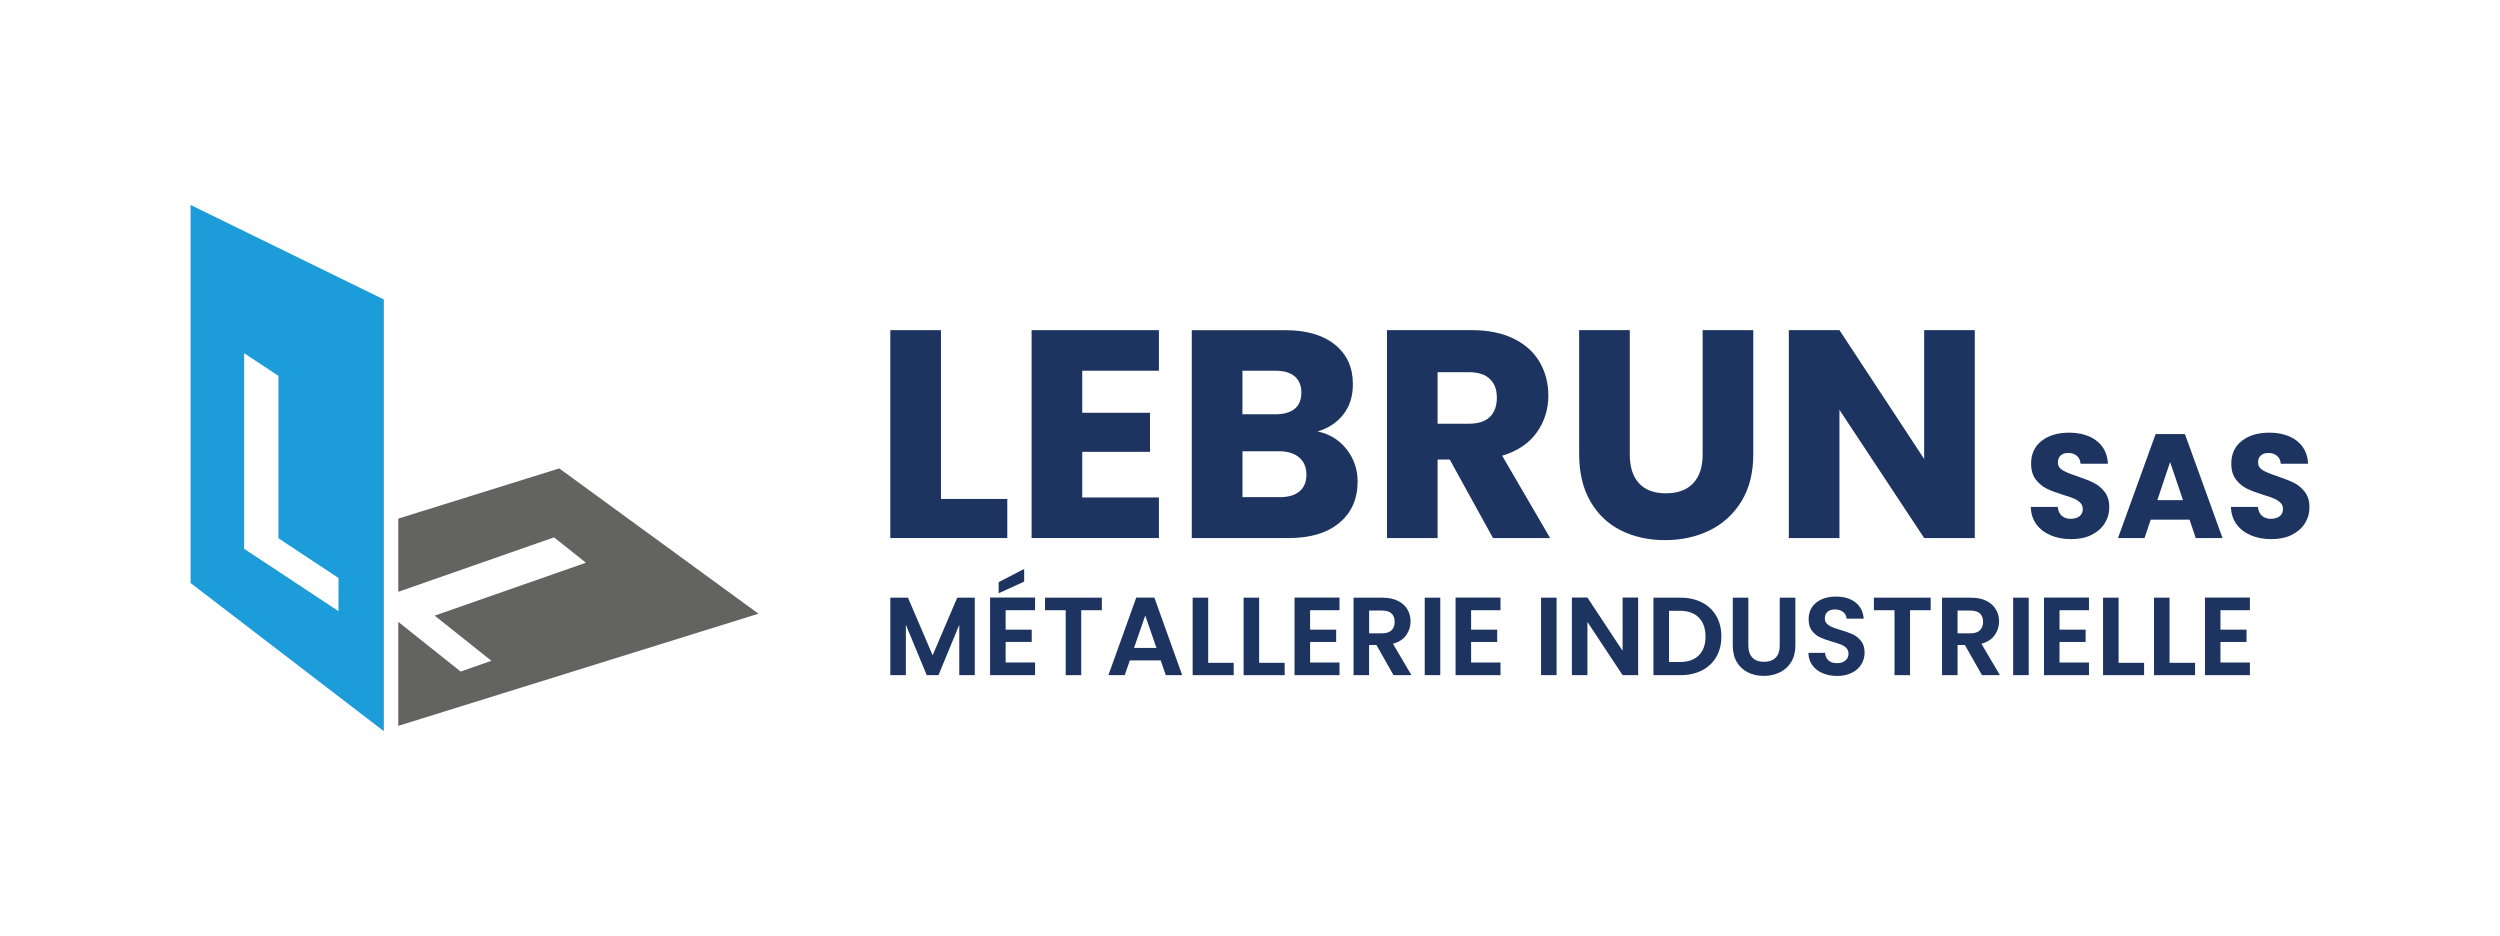
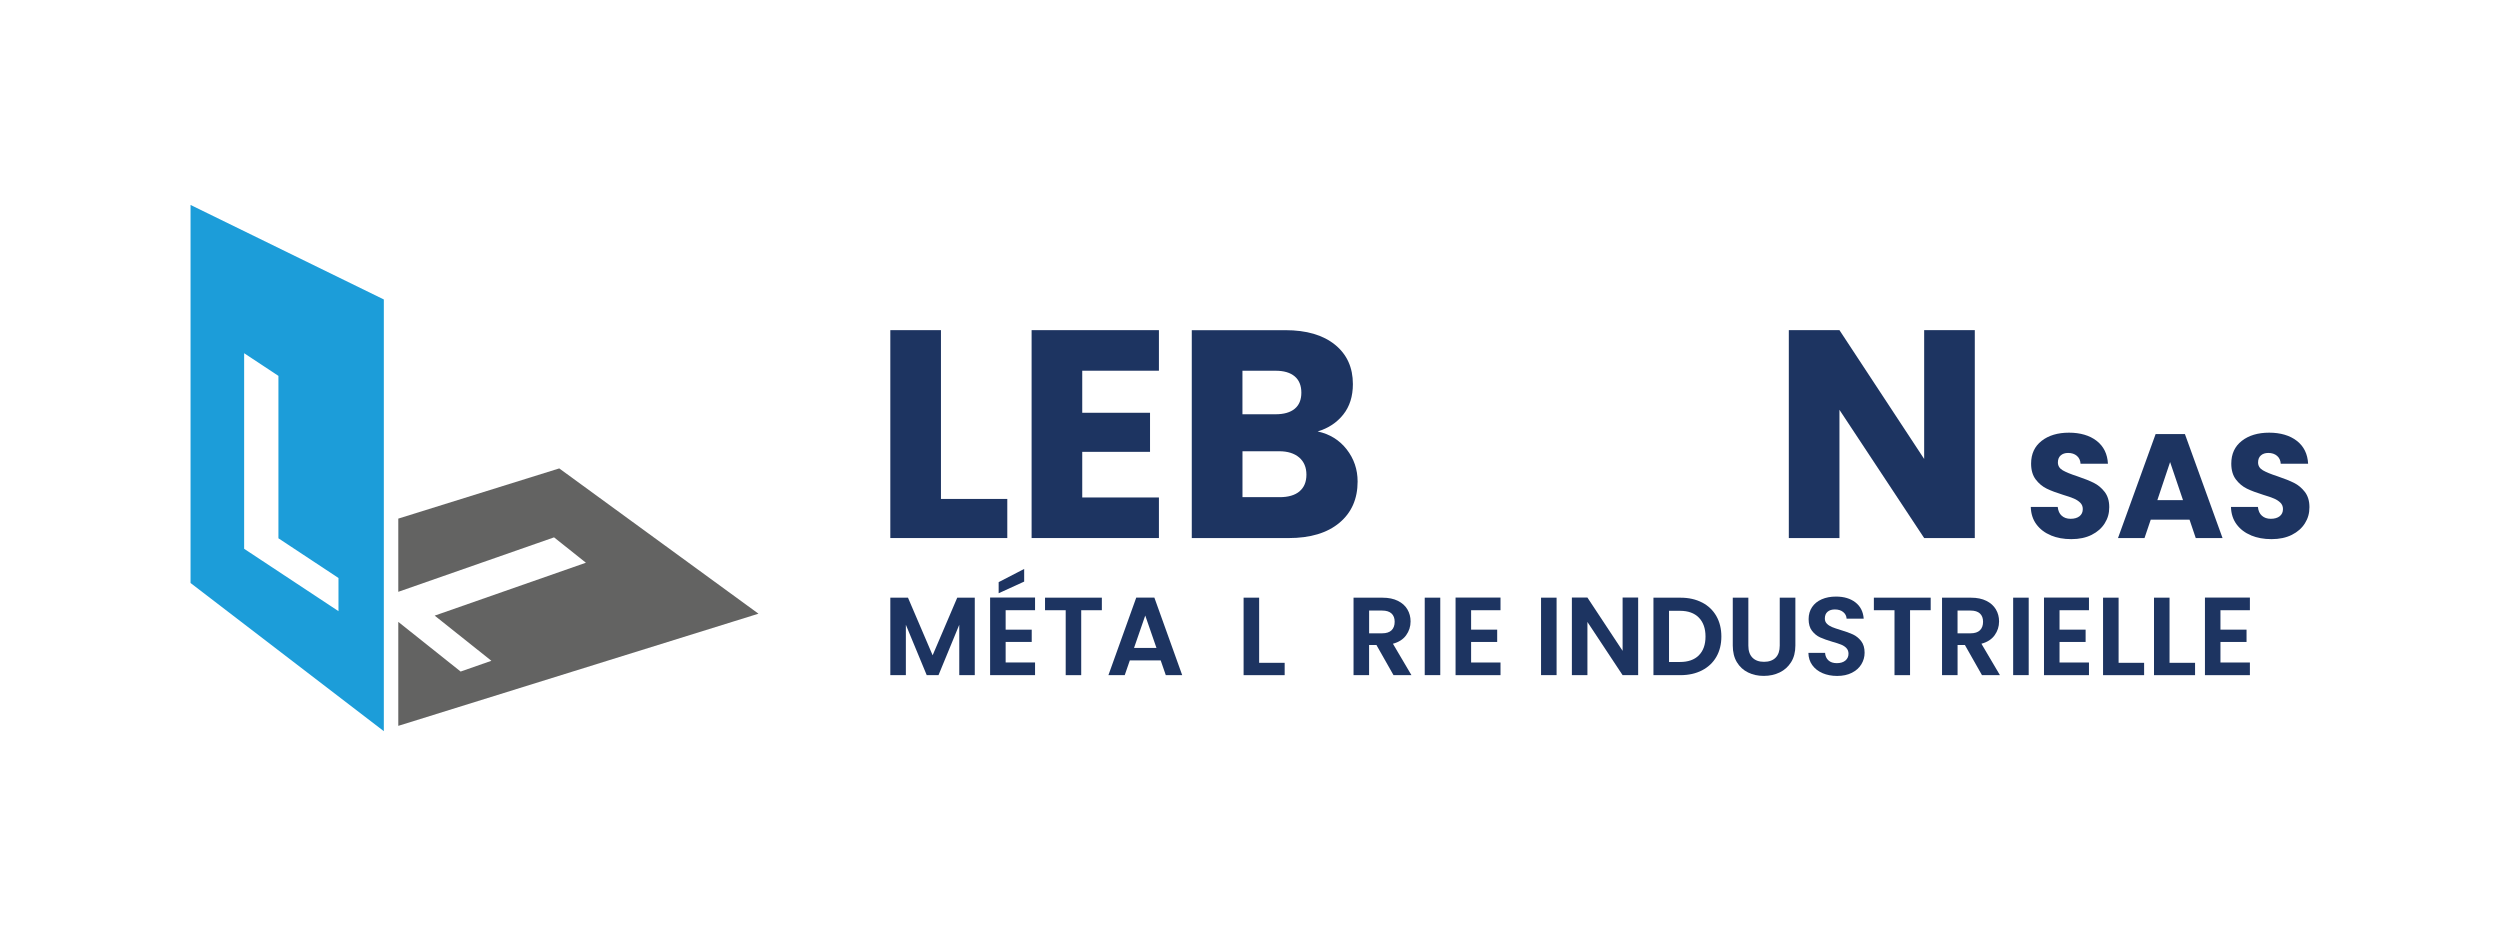
<svg xmlns="http://www.w3.org/2000/svg" id="uuid-470e5fd0-2fe8-4b45-805e-4f5adb4bb9ad" data-name="Calque 1" viewBox="0 0 804.26 301.16">
  <defs>
    <clipPath id="uuid-ea46a646-d960-4b76-9a88-6a095c1af2b7">
      <rect width="804.26" height="301.16" style="fill: none;" />
    </clipPath>
  </defs>
  <polygon points="302.71 160.51 324.05 160.51 324.05 173.09 286.42 173.09 286.42 106.21 302.71 106.21 302.71 160.51" style="fill: #1d3461;" />
  <polygon points="348.16 119.26 348.16 132.79 369.97 132.79 369.97 145.36 348.16 145.36 348.16 160.04 372.83 160.04 372.83 173.09 331.87 173.09 331.87 106.21 372.83 106.21 372.83 119.26 348.16 119.26" style="fill: #1d3461;" />
  <g style="clip-path: url(#uuid-ea46a646-d960-4b76-9a88-6a095c1af2b7);">
    <path d="M433.23,144.56c2.35,3.02,3.52,6.46,3.52,10.34,0,5.59-1.95,10.02-5.86,13.29-3.91,3.27-9.35,4.91-16.34,4.91h-31.15v-66.88h30.11c6.8,0,12.11,1.56,15.96,4.67,3.84,3.11,5.76,7.34,5.76,12.67,0,3.94-1.03,7.21-3.1,9.81-2.07,2.6-4.81,4.41-8.24,5.43,3.87.83,6.99,2.75,9.34,5.76M399.7,133.27h10.67c2.67,0,4.72-.59,6.14-1.76,1.43-1.17,2.14-2.91,2.14-5.19s-.71-4.03-2.14-5.24c-1.43-1.21-3.48-1.81-6.14-1.81h-10.67v14.01ZM418.04,158.08c1.49-1.24,2.24-3.03,2.24-5.38s-.78-4.19-2.33-5.53c-1.56-1.33-3.7-2-6.43-2h-11.81v14.77h12.01c2.73,0,4.84-.62,6.34-1.86" style="fill: #1d3461;" />
-     <path d="M480.3,173.09l-13.91-25.25h-3.91v25.25h-16.29v-66.88h27.34c5.27,0,9.77.92,13.48,2.76,3.72,1.84,6.49,4.37,8.34,7.57,1.84,3.21,2.76,6.78,2.76,10.72,0,4.45-1.26,8.42-3.76,11.91-2.51,3.49-6.21,5.97-11.1,7.43l15.43,26.49h-18.39ZM462.48,136.31h10.1c2.98,0,5.22-.73,6.72-2.19,1.49-1.46,2.24-3.52,2.24-6.19s-.75-4.54-2.24-6c-1.49-1.46-3.73-2.19-6.72-2.19h-10.1v16.58Z" style="fill: #1d3461;" />
-     <path d="M524.31,106.21v40.01c0,4,.98,7.08,2.95,9.24,1.97,2.16,4.86,3.24,8.67,3.24s6.73-1.08,8.77-3.24c2.03-2.16,3.05-5.24,3.05-9.24v-40.01h16.29v39.92c0,5.97-1.27,11.02-3.81,15.15-2.54,4.13-5.95,7.24-10.24,9.34-4.29,2.1-9.07,3.14-14.34,3.14s-9.99-1.03-14.15-3.1c-4.16-2.06-7.45-5.18-9.86-9.34-2.41-4.16-3.62-9.23-3.62-15.2v-39.92h16.29Z" style="fill: #1d3461;" />
    <polygon points="635.3 173.09 619.01 173.09 591.76 131.84 591.76 173.09 575.47 173.09 575.47 106.21 591.76 106.21 619.01 147.65 619.01 106.21 635.3 106.21 635.3 173.09" style="fill: #1d3461;" />
    <path d="M659.79,172.23c-1.94-.79-3.49-1.97-4.65-3.52-1.16-1.56-1.77-3.43-1.83-5.62h8.67c.13,1.24.55,2.18,1.29,2.83.73.65,1.68.98,2.86.98s2.16-.28,2.86-.83c.7-.56,1.05-1.32,1.05-2.31,0-.83-.28-1.51-.83-2.05-.56-.54-1.24-.99-2.05-1.33-.81-.35-1.96-.75-3.45-1.19-2.16-.67-3.92-1.33-5.29-2-1.36-.67-2.54-1.65-3.53-2.95-.98-1.3-1.48-3-1.48-5.1,0-3.11,1.13-5.55,3.38-7.31,2.25-1.76,5.19-2.64,8.81-2.64s6.65.88,8.91,2.64c2.25,1.76,3.46,4.22,3.62,7.36h-8.81c-.06-1.08-.46-1.93-1.19-2.55-.73-.62-1.67-.93-2.81-.93-.98,0-1.78.26-2.38.79-.6.52-.91,1.28-.91,2.26,0,1.08.51,1.92,1.52,2.52,1.02.6,2.6,1.25,4.76,1.95,2.16.73,3.91,1.43,5.26,2.1,1.35.67,2.52,1.64,3.5,2.91.98,1.27,1.48,2.9,1.48,4.91s-.48,3.64-1.45,5.19c-.97,1.56-2.37,2.79-4.21,3.72-1.84.92-4.02,1.38-6.53,1.38s-4.64-.4-6.57-1.19" style="fill: #1d3461;" />
    <path d="M704.38,167.18h-12.48l-2,5.91h-8.53l12.1-33.44h9.43l12.1,33.44h-8.62l-2-5.91ZM702.28,160.89l-4.15-12.24-4.1,12.24h8.24Z" style="fill: #1d3461;" />
    <path d="M724.19,172.23c-1.94-.79-3.49-1.97-4.65-3.52-1.16-1.56-1.77-3.43-1.83-5.62h8.67c.13,1.24.55,2.18,1.29,2.83.73.65,1.68.98,2.86.98s2.16-.28,2.86-.83c.7-.56,1.05-1.32,1.05-2.31,0-.83-.28-1.51-.83-2.05-.56-.54-1.24-.99-2.05-1.33-.81-.35-1.96-.75-3.45-1.19-2.16-.67-3.92-1.33-5.29-2-1.36-.67-2.54-1.65-3.53-2.95-.98-1.3-1.48-3-1.48-5.1,0-3.11,1.13-5.55,3.38-7.31,2.25-1.76,5.19-2.64,8.81-2.64s6.65.88,8.91,2.64c2.25,1.76,3.46,4.22,3.62,7.36h-8.81c-.06-1.08-.46-1.93-1.19-2.55-.73-.62-1.67-.93-2.81-.93-.98,0-1.78.26-2.38.79-.6.52-.91,1.28-.91,2.26,0,1.08.51,1.92,1.52,2.52,1.02.6,2.6,1.25,4.76,1.95,2.16.73,3.91,1.43,5.26,2.1,1.35.67,2.52,1.64,3.5,2.91.98,1.27,1.48,2.9,1.48,4.91s-.48,3.64-1.45,5.19c-.97,1.56-2.37,2.79-4.21,3.72-1.84.92-4.02,1.38-6.53,1.38s-4.64-.4-6.57-1.19" style="fill: #1d3461;" />
    <polygon points="313.59 192.27 313.59 217.2 308.6 217.2 308.6 200.99 301.92 217.2 298.13 217.2 291.42 200.99 291.42 217.2 286.42 217.2 286.42 192.27 292.1 192.27 300.03 210.81 307.95 192.27 313.59 192.27" style="fill: #1d3461;" />
    <path d="M323.52,196.31v6.25h8.39v3.96h-8.39v6.6h9.46v4.07h-14.46v-24.96h14.46v4.07h-9.46ZM329.48,187.1l-8.21,3.75v-3.57l8.21-4.25v4.07Z" style="fill: #1d3461;" />
    <polygon points="354.47 192.27 354.47 196.31 347.83 196.31 347.83 217.2 342.84 217.2 342.84 196.31 336.19 196.31 336.19 192.27 354.47 192.27" style="fill: #1d3461;" />
    <path d="M373.4,212.45h-9.93l-1.64,4.75h-5.25l8.96-24.96h5.82l8.96,24.96h-5.28l-1.64-4.75ZM372.04,208.45l-3.61-10.43-3.61,10.43h7.21Z" style="fill: #1d3461;" />
-     <polygon points="388.68 213.23 396.89 213.23 396.89 217.2 383.68 217.2 383.68 192.27 388.68 192.27 388.68 213.23" style="fill: #1d3461;" />
    <polygon points="405.07 213.23 413.28 213.23 413.28 217.2 400.07 217.2 400.07 192.27 405.07 192.27 405.07 213.23" style="fill: #1d3461;" />
-     <polygon points="421.46 196.31 421.46 202.56 429.85 202.56 429.85 206.52 421.46 206.52 421.46 213.13 430.92 213.13 430.92 217.2 416.46 217.2 416.46 192.24 430.92 192.24 430.92 196.31 421.46 196.31" style="fill: #1d3461;" />
    <path d="M448.3,217.2l-5.5-9.71h-2.36v9.71h-5v-24.92h9.35c1.93,0,3.57.34,4.93,1.02,1.36.68,2.38,1.59,3.05,2.75.68,1.15,1.02,2.44,1.02,3.87,0,1.64-.48,3.12-1.43,4.44-.95,1.32-2.37,2.23-4.25,2.73l5.96,10.11h-5.79ZM440.45,203.74h4.18c1.36,0,2.37-.33,3.04-.98.67-.65,1-1.57,1-2.73s-.33-2.03-1-2.66c-.67-.63-1.68-.95-3.04-.95h-4.18v7.32Z" style="fill: #1d3461;" />
    <rect x="458.34" y="192.27" width="5" height="24.92" style="fill: #1d3461;" />
    <polygon points="473.26 196.31 473.26 202.56 481.65 202.56 481.65 206.52 473.26 206.52 473.26 213.13 482.72 213.13 482.72 217.2 468.26 217.2 468.26 192.24 482.72 192.24 482.72 196.31 473.26 196.31" style="fill: #1d3461;" />
    <rect x="495.76" y="192.27" width="5" height="24.92" style="fill: #1d3461;" />
    <polygon points="527 217.2 522 217.2 510.68 200.09 510.68 217.2 505.68 217.2 505.68 192.24 510.68 192.24 522 209.38 522 192.24 527 192.24 527 217.2" style="fill: #1d3461;" />
    <path d="M547.54,193.81c1.99,1.02,3.52,2.48,4.61,4.37,1.08,1.89,1.62,4.09,1.62,6.59s-.54,4.68-1.62,6.55c-1.08,1.87-2.62,3.31-4.61,4.34-1.99,1.02-4.29,1.54-6.91,1.54h-8.71v-24.92h8.71c2.62,0,4.92.51,6.91,1.54M546.53,210.81c1.43-1.43,2.14-3.44,2.14-6.03s-.71-4.62-2.14-6.09c-1.43-1.46-3.45-2.19-6.07-2.19h-3.53v16.46h3.53c2.62,0,4.64-.71,6.07-2.14" style="fill: #1d3461;" />
    <path d="M562.45,192.27v15.43c0,1.69.44,2.98,1.32,3.87.88.89,2.12,1.34,3.71,1.34s2.87-.45,3.75-1.34c.88-.89,1.32-2.18,1.32-3.87v-15.43h5.03v15.39c0,2.12-.46,3.91-1.38,5.37-.92,1.46-2.14,2.56-3.68,3.3-1.53.74-3.24,1.11-5.12,1.11s-3.54-.37-5.05-1.11c-1.51-.74-2.71-1.84-3.59-3.3-.88-1.46-1.32-3.25-1.32-5.37v-15.39h5Z" style="fill: #1d3461;" />
    <path d="M586.32,216.55c-1.39-.59-2.49-1.45-3.3-2.57-.81-1.12-1.23-2.44-1.25-3.96h5.36c.07,1.02.43,1.83,1.09,2.43.65.6,1.55.89,2.7.89s2.08-.28,2.75-.84c.67-.56,1-1.29,1-2.19,0-.74-.23-1.35-.68-1.82-.45-.48-1.02-.85-1.7-1.12-.68-.27-1.61-.58-2.8-.91-1.62-.48-2.93-.95-3.95-1.41-1.01-.46-1.88-1.17-2.61-2.11-.73-.94-1.09-2.2-1.09-3.77,0-1.47.37-2.76,1.11-3.86.74-1.1,1.77-1.93,3.11-2.52,1.33-.58,2.86-.87,4.57-.87,2.57,0,4.66.62,6.27,1.87,1.61,1.25,2.49,2.99,2.66,5.23h-5.5c-.05-.86-.41-1.57-1.09-2.12-.68-.56-1.58-.84-2.7-.84-.98,0-1.76.25-2.34.75-.58.5-.87,1.22-.87,2.18,0,.67.22,1.22.66,1.66.44.44.99.8,1.64,1.07.65.27,1.58.59,2.77.95,1.62.48,2.94.95,3.97,1.43,1.02.48,1.9,1.19,2.64,2.14.74.95,1.11,2.2,1.11,3.75,0,1.33-.35,2.57-1.04,3.71-.69,1.14-1.7,2.05-3.04,2.73-1.33.68-2.92,1.02-4.75,1.02-1.74,0-3.3-.3-4.69-.89" style="fill: #1d3461;" />
    <polygon points="621.11 192.27 621.11 196.31 614.47 196.31 614.47 217.2 609.47 217.2 609.47 196.31 602.83 196.31 602.83 192.27 621.11 192.27" style="fill: #1d3461;" />
    <path d="M637.61,217.2l-5.5-9.71h-2.35v9.71h-5v-24.92h9.35c1.93,0,3.57.34,4.93,1.02,1.36.68,2.37,1.59,3.05,2.75.68,1.15,1.02,2.44,1.02,3.87,0,1.64-.48,3.12-1.43,4.44-.95,1.32-2.37,2.23-4.25,2.73l5.96,10.11h-5.78ZM629.75,203.74h4.18c1.35,0,2.37-.33,3.03-.98.67-.65,1-1.57,1-2.73s-.33-2.03-1-2.66c-.67-.63-1.68-.95-3.03-.95h-4.18v7.32Z" style="fill: #1d3461;" />
    <rect x="647.64" y="192.27" width="5" height="24.92" style="fill: #1d3461;" />
    <polygon points="662.56 196.31 662.56 202.56 670.95 202.56 670.95 206.52 662.56 206.52 662.56 213.13 672.03 213.13 672.03 217.2 657.56 217.2 657.56 192.24 672.03 192.24 672.03 196.31 662.56 196.31" style="fill: #1d3461;" />
    <polygon points="681.56 213.23 689.77 213.23 689.77 217.2 676.56 217.2 676.56 192.27 681.56 192.27 681.56 213.23" style="fill: #1d3461;" />
    <polygon points="697.95 213.23 706.16 213.23 706.16 217.2 692.95 217.2 692.95 192.27 697.95 192.27 697.95 213.23" style="fill: #1d3461;" />
    <polygon points="714.33 196.31 714.33 202.56 722.72 202.56 722.72 206.52 714.33 206.52 714.33 213.13 723.8 213.13 723.8 217.2 709.34 217.2 709.34 192.24 723.8 192.24 723.8 196.31 714.33 196.31" style="fill: #1d3461;" />
    <path d="M108.89,196.61l-30.35-20.06v-62.92l11.03,7.29v52.25l19.32,12.77v10.67ZM61.3,65.93v121.62l62.18,47.67V96.34l-62.18-30.41Z" style="fill: #1c9dd9;" />
    <polygon points="128.13 190.39 178.24 172.87 188.49 181.03 139.84 198.05 158.08 212.58 148.19 216.04 128.13 200.06 128.13 233.51 244 197.43 179.91 150.69 128.13 166.84 128.13 190.39" style="fill: #636362;" />
  </g>
</svg>